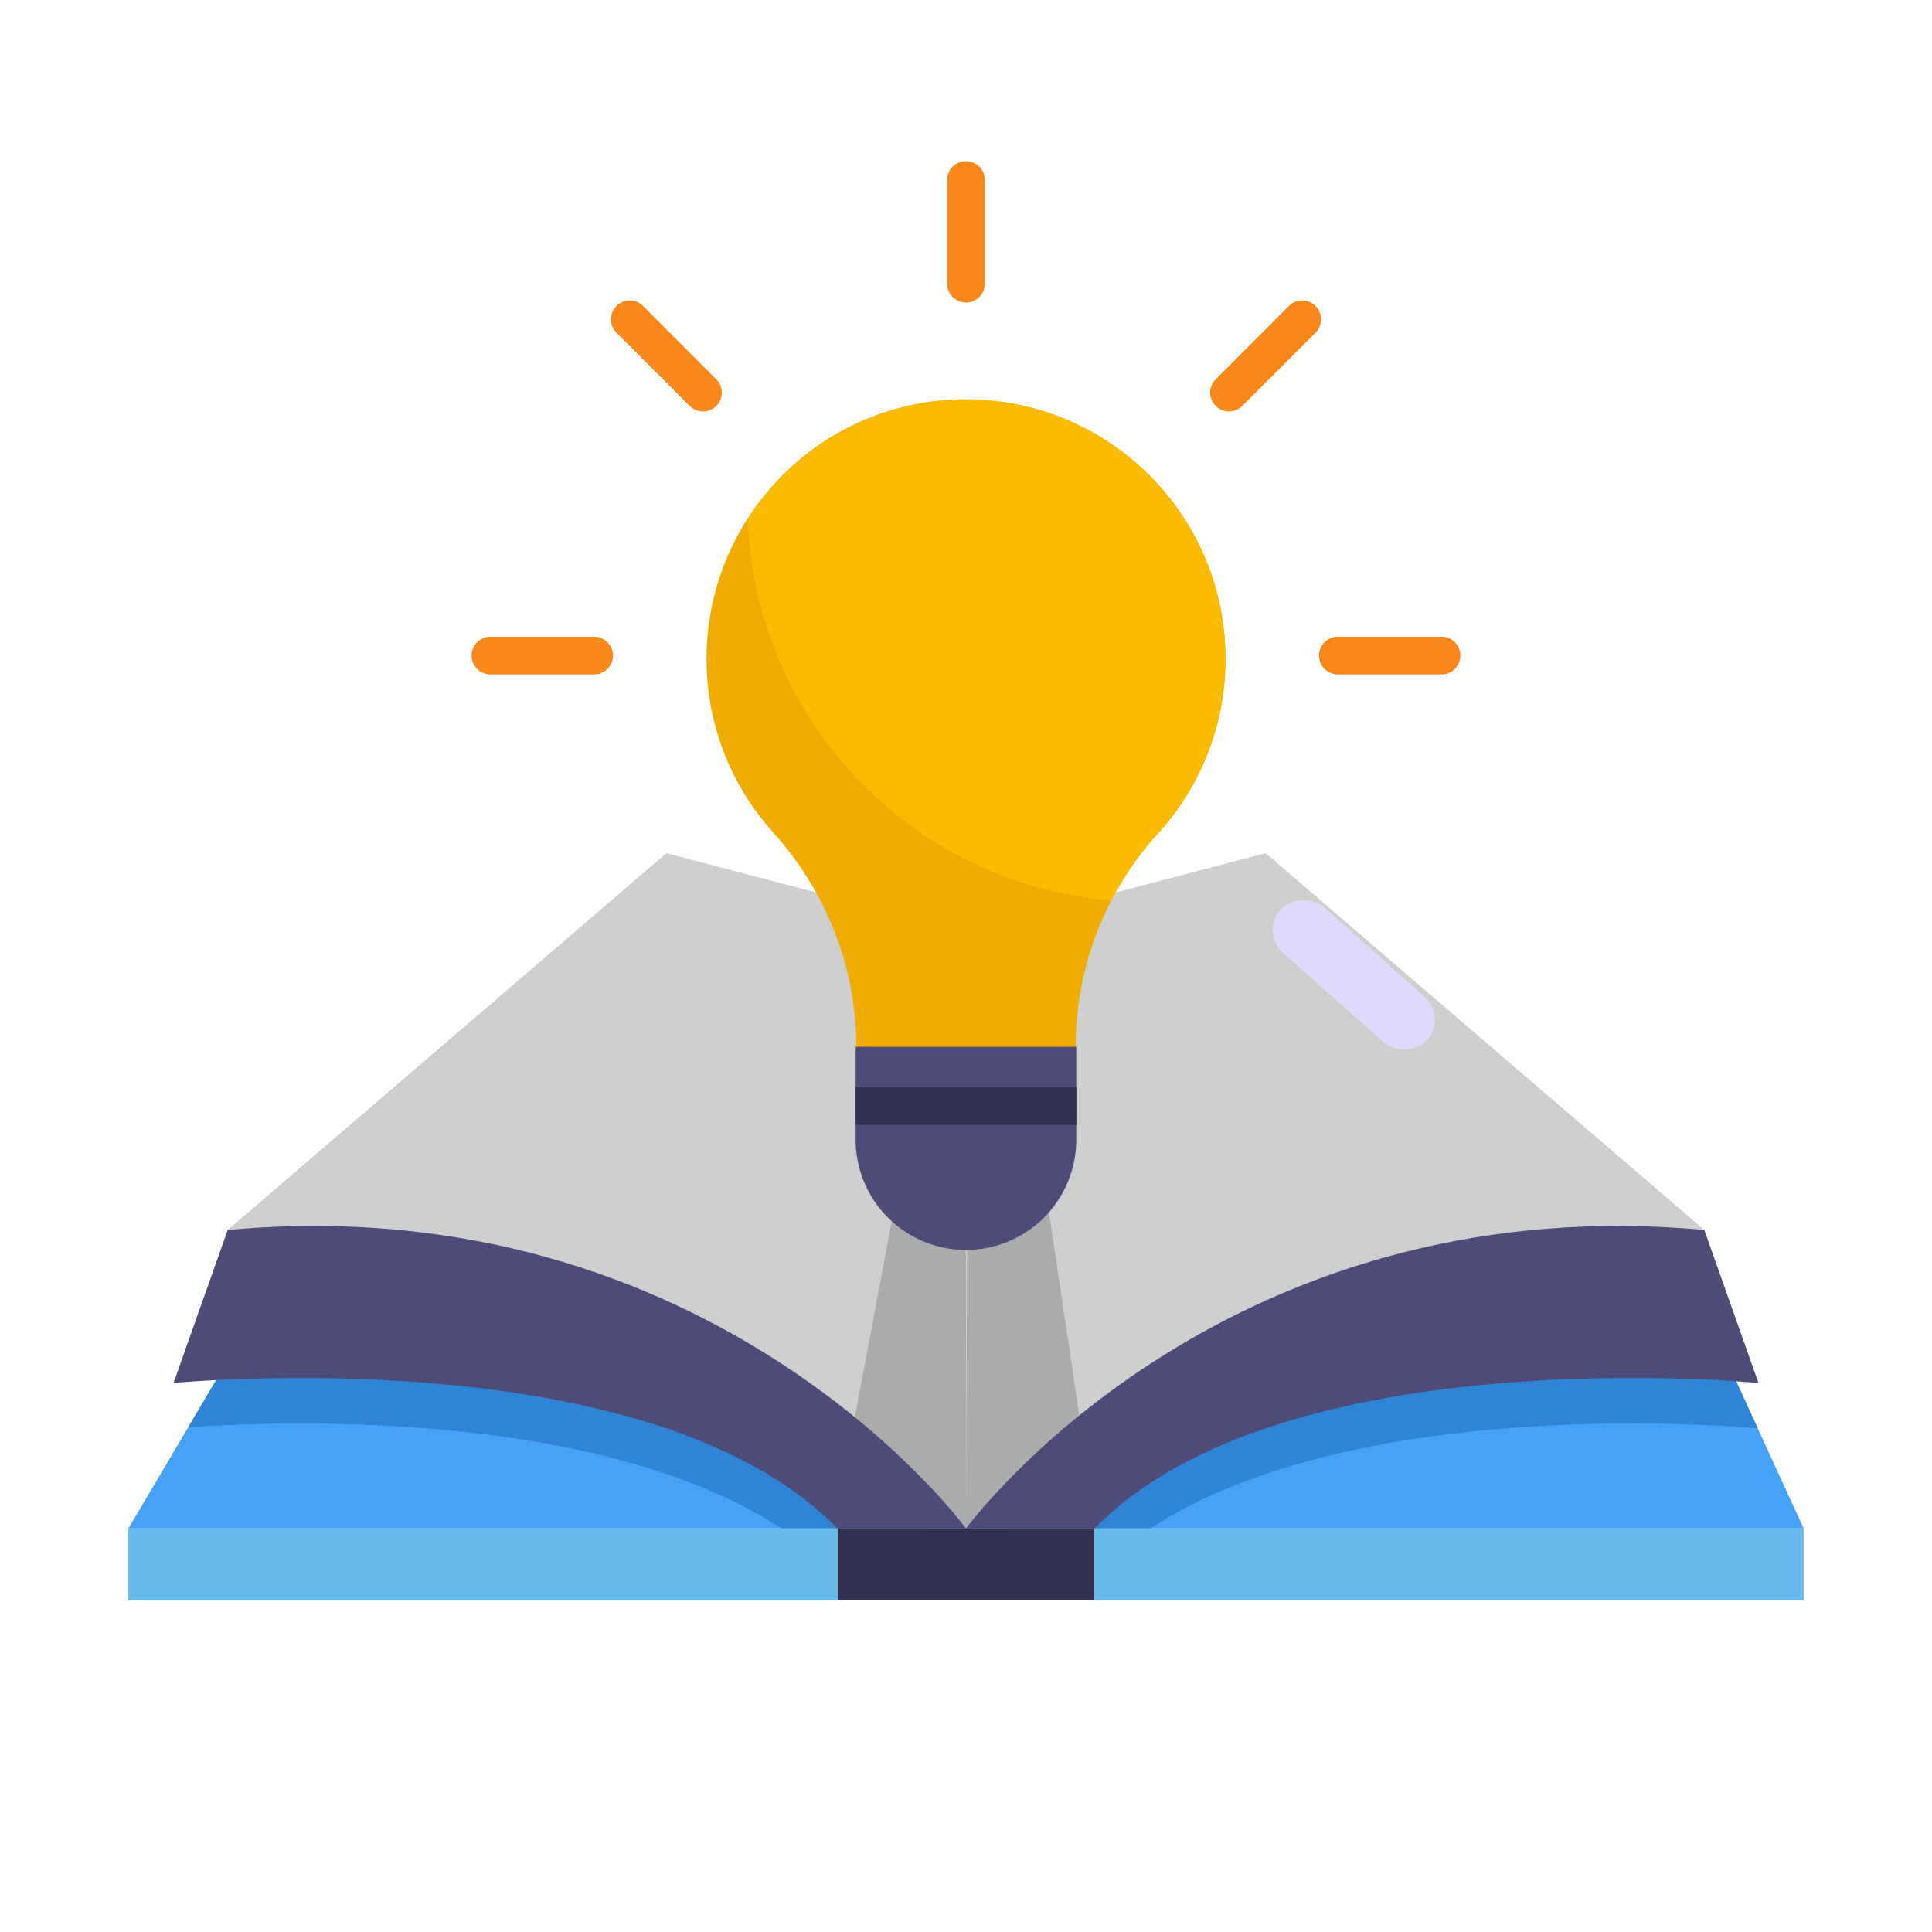
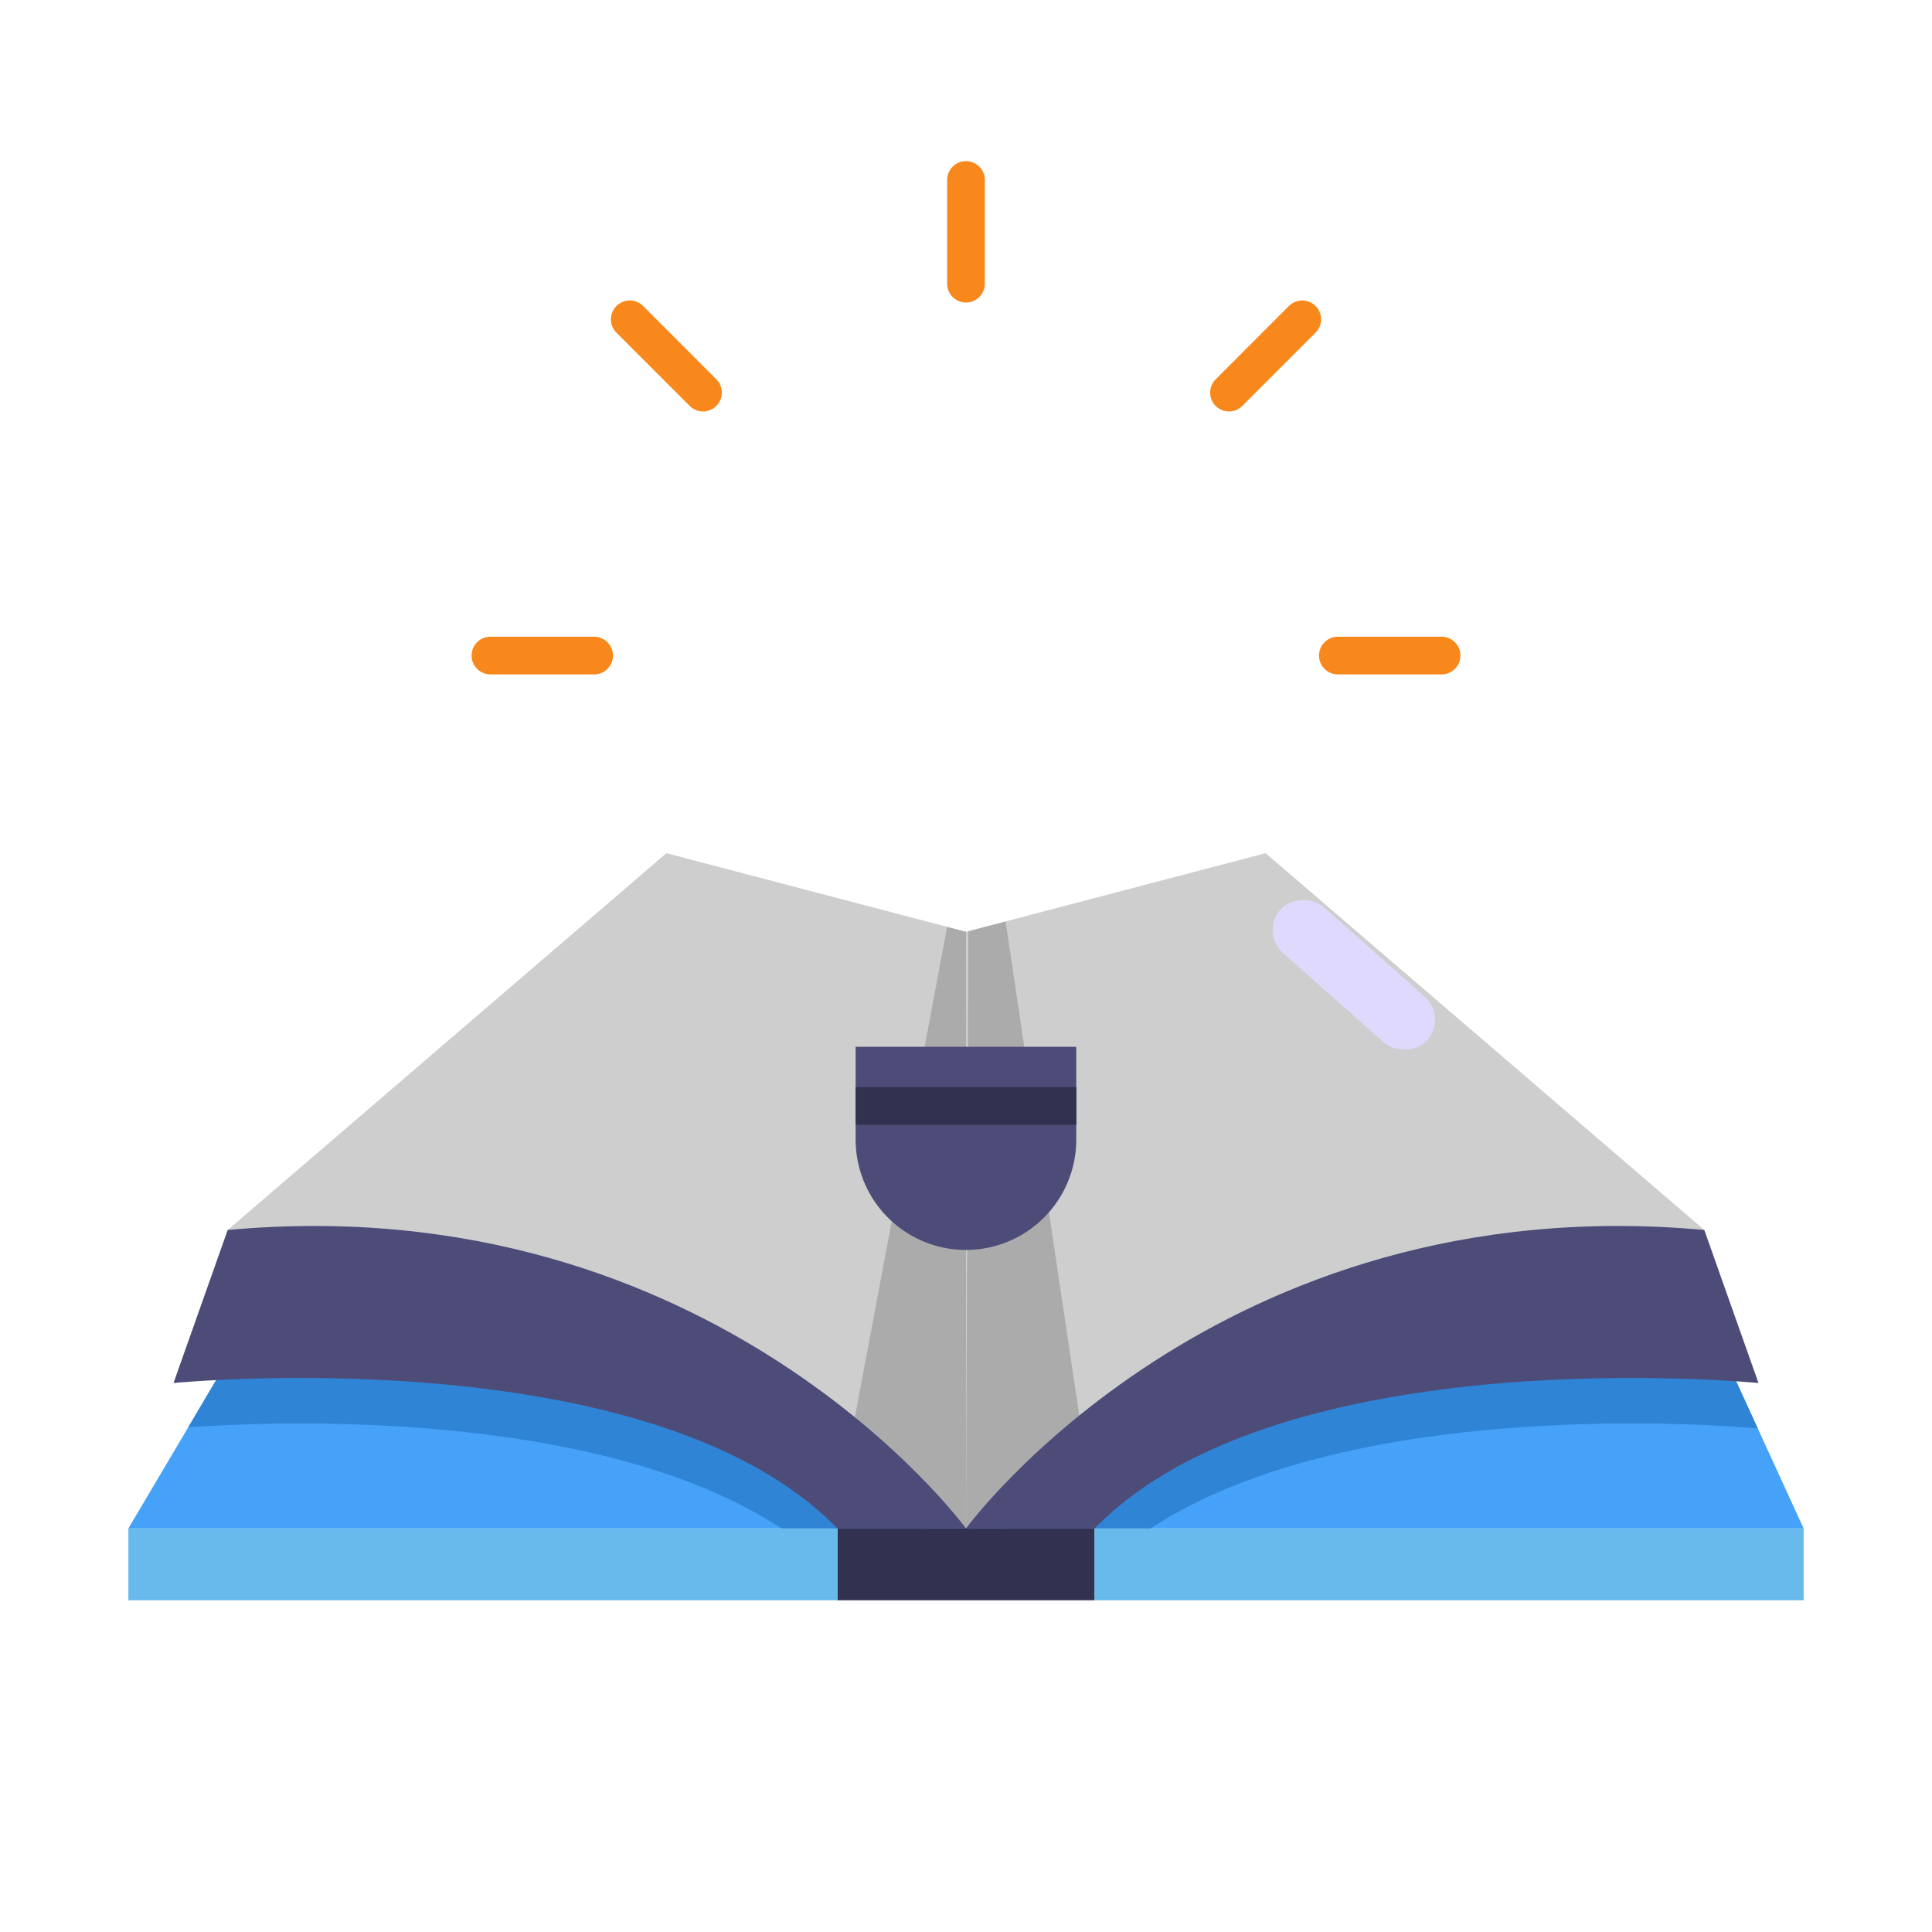
<svg xmlns="http://www.w3.org/2000/svg" width="256px" height="256px" viewBox="0 0 2050 2050" data-name="Layer 2" id="Layer_2" fill="#000000">
  <g id="SVGRepo_bgCarrier" stroke-width="0" />
  <g id="SVGRepo_tracerCarrier" stroke-linecap="round" stroke-linejoin="round" />
  <g id="SVGRepo_iconCarrier">
    <defs>
      <style>.cls-1{fill:#46a1f8;}.cls-2{fill:#3084d6;}.cls-3{fill:#cececf;}.cls-4{fill:#231f20;opacity:0.2;}.cls-5{fill:#f0ac00;}.cls-6{fill:#4d4c78;}.cls-7{fill:#323150;}.cls-8{fill:#f8881b;}.cls-9{fill:#67baeb;}.cls-10{fill:#fabb00;}.cls-11{fill:#dfdafd;}</style>
    </defs>
    <title />
    <polygon class="cls-1" points="136.2 1621.8 241.6 1443.7 1836.3 1452.8 1913.8 1621.8 136.2 1621.8" />
    <path class="cls-2" d="M745.1,1446.6l-503.5-2.9-41.9,70.8c78-5.7,430.6-23.3,629.6,107.3H983C938.5,1575.6,859,1504.5,745.1,1446.6Z" />
    <path class="cls-2" d="M1220.7,1621.8c219.1-143.8,624.7-108,644.4-106.1l-28.8-62.9-537.5-3.1c-110.7,57.4-188.2,126.7-231.8,172.1Z" />
    <polygon class="cls-3" points="707.1 905.3 241.6 1305.1 1025 1621.8 1025 988.7 707.1 905.3" />
    <polygon class="cls-3" points="1342.9 905.3 1025 988.7 1025 1621.8 1808.4 1305.1 1342.9 905.3" />
    <polygon class="cls-4" points="1067 977.7 1027.5 988.1 1025 1626 1155.2 1569.1 1067 977.7" />
    <polygon class="cls-4" points="1005 983.5 1025 988.7 1025 1621.8 894.8 1569.1 1005 983.5" />
-     <path class="cls-5" d="M1300.3,699.1c0-152.9-124.7-276.7-277.9-275.3S748,550.5,749.7,702.4a274.2,274.2,0,0,0,70.7,180.9c56.3,62.5,88.2,143.2,88.2,227.4v.5h232.8v-.5a336.4,336.4,0,0,1,87.3-226.4A274.3,274.3,0,0,0,1300.3,699.1Z" />
    <path class="cls-6" d="M907.9,1110.7h234.1a0,0,0,0,1,0,0v98.6A117.1,117.1,0,0,1,1025,1326.3h0a117.1,117.1,0,0,1-117.1-117.1v-98.6a0,0,0,0,1,0,0Z" />
    <polygon class="cls-7" points="1142.1 1193.5 1142.1 1193.5 1142.1 1153.5 1142.1 1153.5 907.9 1153.5 907.9 1193.5 1142.1 1193.5" />
    <path class="cls-8" d="M1025,321a20,20,0,0,1-20-20V191a20,20,0,0,1,40,0V301A20,20,0,0,1,1025,321Z" />
    <path class="cls-8" d="M746,436.6a20.2,20.2,0,0,1-14.2-5.9L654.1,353a20,20,0,0,1,28.3-28.3l77.7,77.8A20,20,0,0,1,746,436.6Z" />
    <path class="cls-8" d="M1304,436.6a20.2,20.2,0,0,0,14.2-5.9l77.7-77.7a20,20,0,0,0-28.3-28.3l-77.7,77.8a20,20,0,0,0,14.1,34.1Z" />
    <path class="cls-8" d="M630.4,715.6h-110a20,20,0,0,1,0-40h110a20,20,0,0,1,0,40Z" />
    <path class="cls-8" d="M1529.6,715.6h-110a20,20,0,0,1,0-40h110a20,20,0,0,1,0,40Z" />
    <rect class="cls-7" height="76.21" width="273" x="888.5" y="1621.8" />
    <rect class="cls-9" height="76.21" width="752.4" x="136.2" y="1621.8" />
    <rect class="cls-9" height="76.21" transform="translate(3075.3 3319.8) rotate(-180)" width="752.4" x="1161.5" y="1621.8" />
    <path class="cls-6" d="M1025,1621.8s-266-364-783.4-316.7l-57.5,162.4s505.9-49.9,704.4,154.3Z" />
    <path class="cls-6" d="M1025,1621.8s266-364,783.4-316.7l57.5,162.4s-505.9-49.9-704.4,154.3Z" />
-     <path class="cls-10" d="M1022.4,423.8c-96,.9-180.2,51.3-228.8,126.6,7.3,214,174.3,387.5,385.6,405.1a330.4,330.4,0,0,1,49.5-71.2,274.3,274.3,0,0,0,71.6-185.2C1300.3,546.2,1175.6,422.4,1022.4,423.8Z" />
    <rect class="cls-11" height="208.31" rx="32.6" ry="32.6" transform="translate(-290.7 1421.9) rotate(-48.4)" width="65.1" x="1404" y="930.2" />
  </g>
</svg>